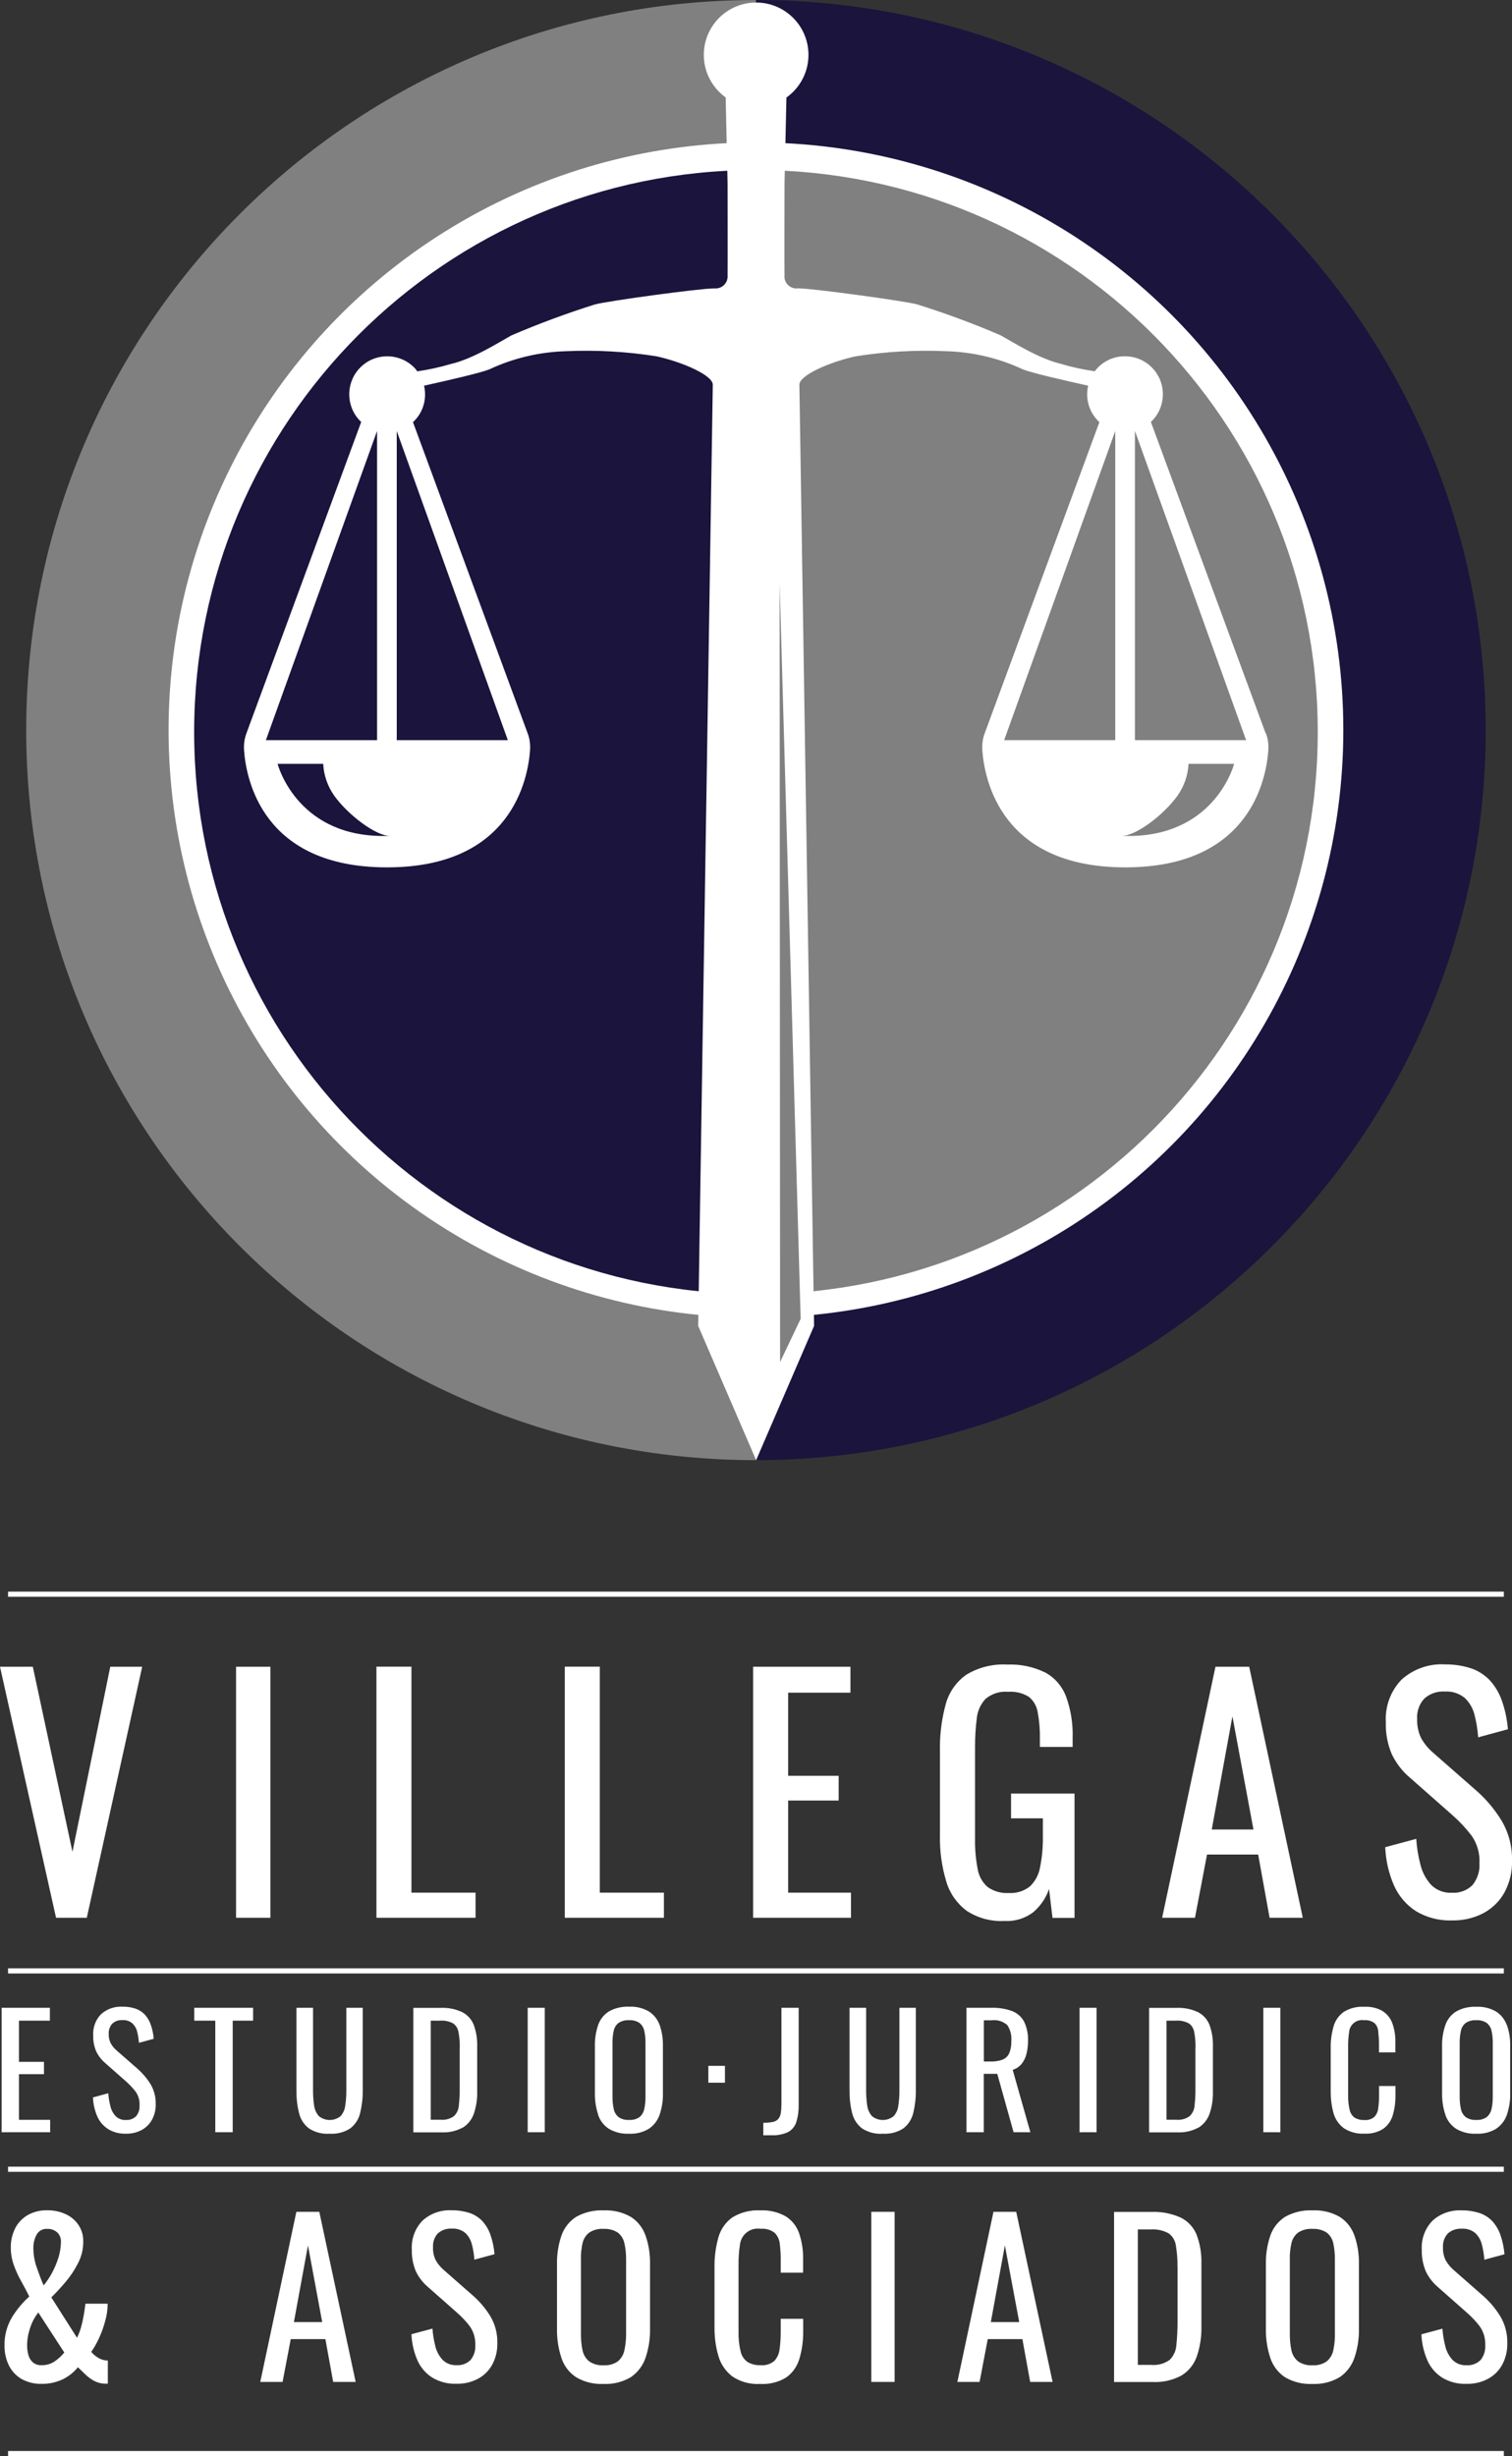
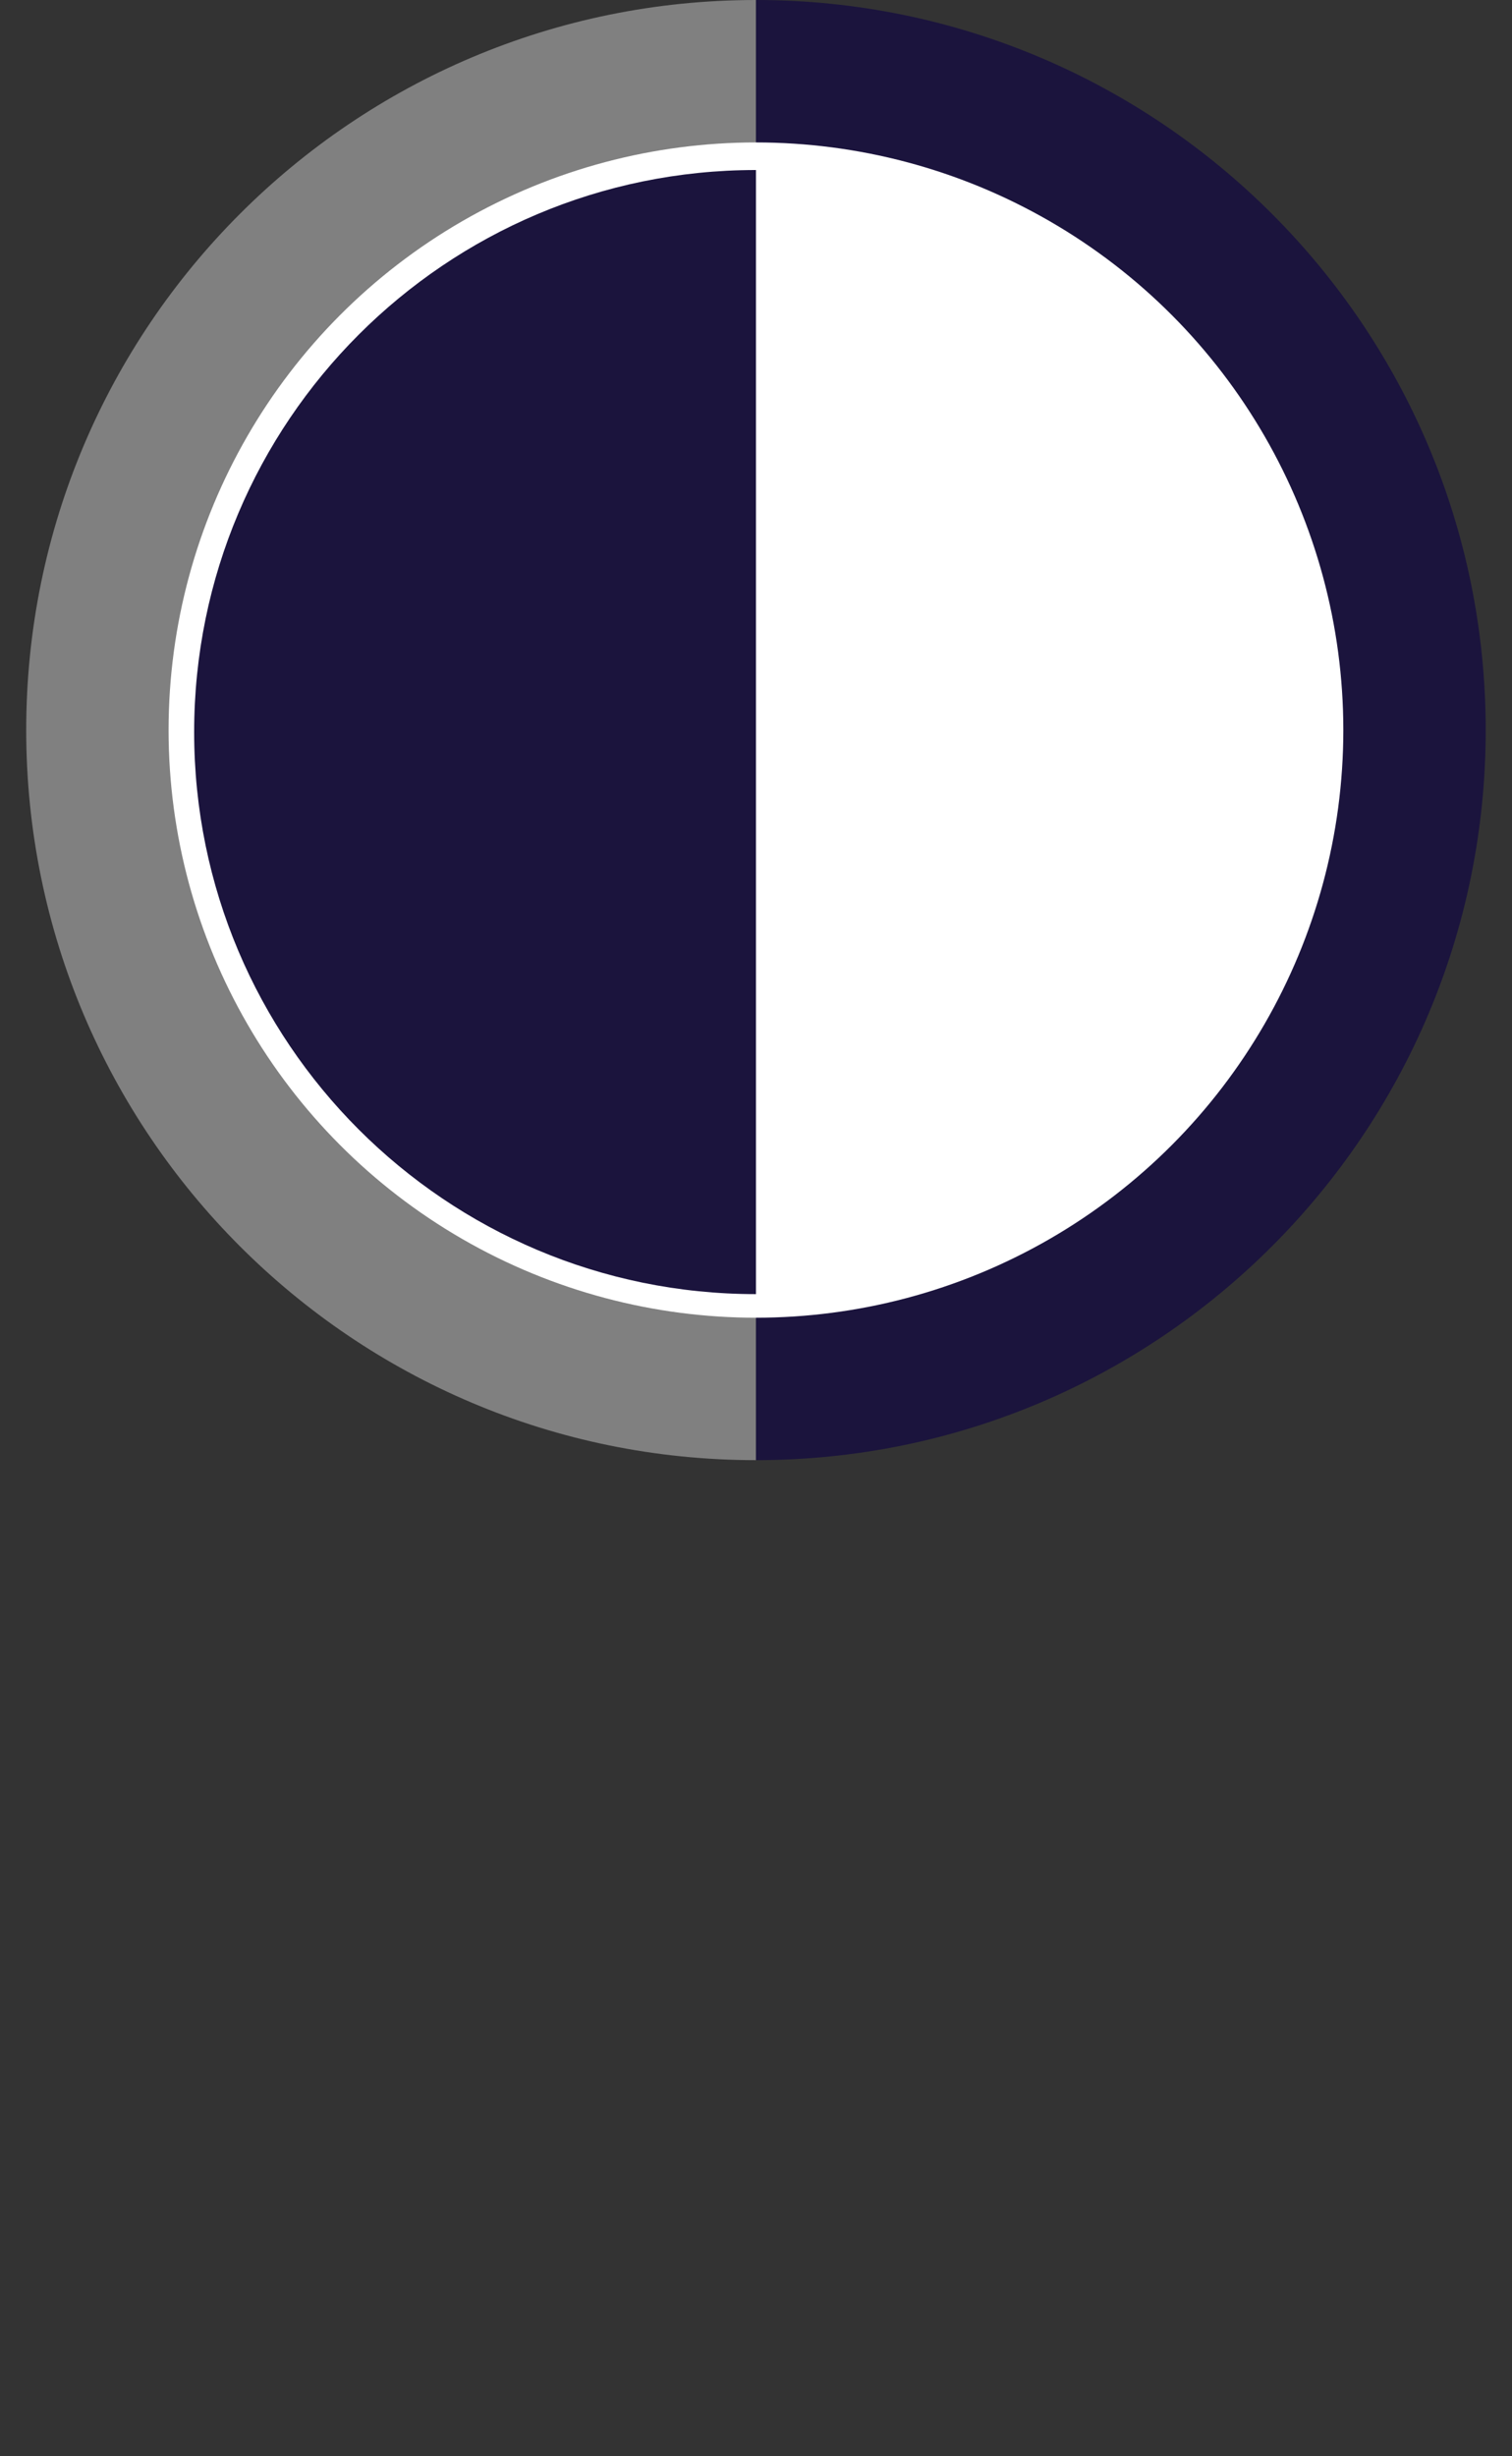
<svg xmlns="http://www.w3.org/2000/svg" id="b" width="166.73" height="270.72" viewBox="0 0 166.73 270.72">
  <rect x="0" y="0" width="166.73" height="270.72" fill="#333333" stroke="none" />
  <g id="c">
    <path id="d" d="M83.36,160.94C38.92,160.94,2.89,124.91,2.89,80.47S38.92,0,83.36,0v160.94Z" fill="gray" />
    <path id="e" d="M83.36,160.94c44.44,0,80.47-36.03,80.47-80.47S127.8,0,83.36,0v160.94Z" fill="#1b143d" />
    <circle id="f" cx="83.36" cy="80.47" r="64.77" fill="#fff" />
-     <path id="g" d="M83.36,142.64c34.21,0,61.95-27.74,61.95-61.95s-27.74-61.95-61.95-61.95v123.9Z" fill="gray" />
    <path id="h" d="M83.36,142.64c-34.21,0-61.95-27.74-61.95-61.95s27.74-61.95,61.95-61.95h0v123.9Z" fill="#1b143d" />
-     <path d="M139.57,80.84l-12.66-34.33c1.69-1.58,1.77-4.24.19-5.92-1.58-1.69-4.24-1.77-5.92-.19-.17.16-.32.34-.46.52-1.25-.18-2.49-.44-3.7-.81-2.44-.56-5.32-2.4-6.68-3.15-3.01-1.3-6.08-2.43-9.2-3.41-1.28-.36-11.54-1.77-13.14-1.77-.73.1-1.4-.42-1.49-1.14-.01-.09-.01-.19,0-.28-.02-.1,0-10.14,0-10.14l.21-9.47c1.47-1.05,2.43-2.76,2.43-4.7,0-3.19-2.58-5.77-5.77-5.77s-5.77,2.58-5.77,5.77c0,1.93.95,3.64,2.41,4.69l.21,9.48s.02,10.04,0,10.14c.06.73-.48,1.37-1.22,1.43-.09,0-.19,0-.28,0-1.6,0-11.86,1.4-13.14,1.77-3.12.98-6.19,2.12-9.2,3.41-1.35.75-4.23,2.59-6.68,3.15-1.21.36-2.45.63-3.7.81-.08-.1-.14-.21-.23-.31-1.57-1.7-4.22-1.81-5.92-.24-1.7,1.57-1.81,4.22-.24,5.92.07.07.14.14.21.21l-12.66,34.33c-.22.59-.3,1.21-.26,1.83.23,3.25,2.05,12.9,15.67,12.93h.23c13.58-.05,15.41-9.69,15.64-12.93.04-.62-.04-1.25-.26-1.83l-12.65-34.31c1.15-1.06,1.55-2.6,1.22-4.02,2.72-.6,6.15-1.39,7.18-1.79,2.66-1.25,5.55-1.93,8.49-2.01,3.33-.15,6.66.04,9.95.56,2.78.6,6.24,2.08,6.22,3.14l-1.61,103.73,6.39,14.8,6.39-14.8-1.62-103.73c-.02-1.07,3.44-2.54,6.22-3.14,3.29-.52,6.62-.71,9.95-.56,2.94.08,5.83.76,8.49,2.01,1.03.4,4.46,1.19,7.18,1.79-.3,1.32.03,2.75,1.03,3.81.07.07.14.14.21.21l-12.65,34.31c-.22.59-.3,1.21-.26,1.83.23,3.24,2.05,12.88,15.64,12.93h.23c13.62-.04,15.45-9.69,15.67-12.93.04-.62-.04-1.25-.26-1.83ZM29.32,81.58l12.26-34.08v34.08h-12.26ZM41.91,92.14h0c-9.31-.19-11.3-7.95-11.3-7.95h5.03c.06,1.25.48,2.46,1.2,3.49,1.51,2.12,4.59,4.46,6.18,4.46,0,0-.9,0-1.12,0ZM56,81.58h-12.25v-34.07l12.25,34.07ZM122.98,81.58h-12.25l12.25-34.07v34.07ZM124.8,92.14c-.22,0-1.12,0-1.12,0,1.6,0,4.67-2.34,6.18-4.46.72-1.03,1.14-2.24,1.2-3.49h5.03s-1.98,7.76-11.3,7.95ZM125.15,81.58v-34.08l12.26,34.08h-12.26Z" fill="#fff" />
-     <path id="i" d="M86.01,150.15l2.28-4.79-2.32-81.04.05,85.83Z" fill="gray" />
-     <path d="M23.74,235.02v-12.3h-2.32v-1.42h6.49v1.42h-2.25v12.3h-1.91ZM58.19,221.3v13.72h1.88v-13.72h-1.88ZM13.89,233.67c-.42.02-.84-.13-1.14-.43-.29-.31-.49-.7-.58-1.11-.12-.46-.2-.93-.23-1.41l-1.69.46c.03.72.19,1.42.47,2.08.25.58.67,1.06,1.2,1.41.59.36,1.28.53,1.97.51.59.01,1.18-.12,1.7-.39.49-.26.89-.65,1.16-1.13.29-.54.44-1.14.42-1.75.02-.78-.19-1.56-.59-2.23-.38-.6-.84-1.15-1.37-1.62l-2.32-2.03c-.28-.23-.51-.51-.69-.83-.15-.32-.23-.68-.21-1.03-.03-.41.12-.82.4-1.13.31-.27.7-.41,1.11-.38.4-.03.79.1,1.09.35.26.25.45.56.53.91.11.41.17.82.2,1.24l1.63-.44c-.04-.53-.15-1.06-.33-1.57-.14-.41-.37-.79-.66-1.11-.29-.3-.64-.52-1.03-.65-.46-.15-.95-.22-1.43-.21-.86-.05-1.71.25-2.36.83-.6.62-.92,1.47-.86,2.34-.02.6.09,1.19.32,1.74.24.5.58.94,1,1.3l2.3,2.03c.39.35.75.73,1.07,1.14.3.44.45.97.42,1.5.03.43-.11.86-.38,1.19-.3.29-.71.45-1.13.41ZM51.01,234.51c-.71.38-1.5.56-2.3.52h-3.13v-13.72h2.98c.83-.04,1.66.12,2.41.47.58.3,1.03.79,1.27,1.4.27.74.4,1.53.38,2.32v5.05c.02.84-.11,1.67-.38,2.46-.23.63-.66,1.17-1.24,1.52ZM50.7,225.72c.01-.58-.03-1.16-.14-1.73-.06-.39-.27-.74-.59-.97-.44-.23-.94-.34-1.44-.3h-1.03v10.92s1.08,0,1.08,0c.53.05,1.06-.09,1.49-.41.32-.32.51-.74.53-1.19.07-.62.1-1.25.09-1.88v-4.46ZM32.69,221.3v9.1c-.01.85.08,1.69.29,2.52.16.67.54,1.25,1.08,1.67.68.44,1.48.65,2.29.59.8.05,1.61-.15,2.28-.59.54-.42.92-1.01,1.08-1.67.2-.82.3-1.67.29-2.52v-9.1h-1.81v9.18c0,.54-.04,1.08-.12,1.61-.05.43-.23.83-.51,1.15-.7.57-1.7.57-2.4,0-.28-.32-.46-.72-.52-1.15-.08-.53-.12-1.07-.12-1.61v-9.18h-1.83ZM109.54,243.79h2.52l4.01,18.75h-2.47l-.86-4.72h-3.82l-.9,4.72h-2.45l3.98-18.75ZM110.81,247.49l-1.55,8.45h3.13l-1.58-8.45ZM149.35,246.39c.36,1.02.52,2.09.5,3.17v7.13c.02,1.09-.15,2.17-.5,3.2-.29.86-.86,1.6-1.61,2.12-.91.54-1.96.8-3.01.75-1.06.05-2.12-.2-3.03-.74-.76-.5-1.33-1.25-1.62-2.12-.34-1.04-.51-2.13-.49-3.23v-7.11c-.02-1.08.15-2.16.5-3.18.3-.84.87-1.56,1.62-2.04.92-.51,1.97-.76,3.02-.71,1.05-.05,2.1.2,3.01.72.75.48,1.31,1.2,1.61,2.04ZM147.2,249.03c0-.6-.05-1.21-.18-1.79-.1-.46-.35-.87-.72-1.16-.47-.3-1.02-.44-1.57-.41-.56-.04-1.11.1-1.59.41-.37.29-.63.7-.73,1.16-.13.59-.2,1.19-.18,1.79v8.22c0,.61.05,1.22.18,1.82.1.47.36.9.73,1.2.47.32,1.02.47,1.59.43.56.04,1.11-.11,1.57-.43.37-.31.62-.73.72-1.2.13-.6.19-1.21.18-1.82v-8.22ZM131.96,246.34c.38,1.01.55,2.09.52,3.17v6.9c.03,1.14-.15,2.28-.52,3.36-.31.86-.91,1.6-1.69,2.07-.96.51-2.05.76-3.14.71h-4.28v-18.75h4.08c1.13-.05,2.27.17,3.3.64.79.4,1.41,1.08,1.74,1.91ZM129.84,249.83c.02-.79-.05-1.58-.18-2.36-.08-.53-.37-1.01-.81-1.32-.6-.32-1.29-.47-1.97-.42h-1.41v14.93h1.48c.72.07,1.45-.13,2.04-.56.43-.43.69-1.01.73-1.62.09-.85.13-1.71.13-2.57v-6.09ZM65.96,233.08c-.25-.76-.37-1.56-.36-2.36v-5.2c-.02-.79.11-1.58.36-2.33.22-.62.63-1.14,1.19-1.49.67-.38,1.44-.55,2.21-.52.77-.04,1.53.14,2.2.53.55.35.96.88,1.18,1.49.26.75.38,1.53.36,2.32v5.22c.02.79-.11,1.59-.36,2.34-.21.63-.63,1.17-1.18,1.55-.66.4-1.43.59-2.2.55-.78.04-1.55-.15-2.22-.54-.56-.37-.98-.91-1.19-1.55ZM67.54,231.14c0,.45.04.89.14,1.33.07.35.26.66.53.88.34.23.75.34,1.16.31h0c.41.03.81-.08,1.15-.31.27-.23.45-.54.52-.88.1-.44.14-.88.14-1.33v-6.01c0-.44-.04-.88-.14-1.31-.07-.34-.26-.63-.52-.85-.34-.22-.75-.33-1.15-.3-.41-.03-.82.08-1.16.3-.27.21-.46.51-.53.85-.1.43-.14.87-.14,1.31v6.01ZM32.69,243.79h2.52l4.01,18.75h-2.48l-.86-4.72h-3.82l-.9,4.72h-2.46l3.98-18.75ZM33.96,247.49l-1.55,8.45h3.12l-1.57-8.45ZM159.31,186.44c.8-.05,1.58.2,2.2.7.53.5.9,1.14,1.08,1.84.21.82.35,1.66.41,2.51l3.28-.89c-.09-1.08-.31-2.14-.67-3.16-.29-.83-.74-1.59-1.33-2.24-.58-.6-1.29-1.06-2.08-1.32-.93-.3-1.91-.44-2.89-.43-1.74-.1-3.45.51-4.75,1.67-1.22,1.26-1.85,2.97-1.74,4.72-.04,1.2.18,2.39.65,3.5.48,1,1.17,1.9,2.02,2.61l4.65,4.1c.79.69,1.51,1.46,2.15,2.3.61.89.91,1.95.85,3.02.06.87-.22,1.73-.77,2.41-.6.59-1.43.9-2.27.84-.85.05-1.69-.27-2.29-.87-.57-.63-.98-1.4-1.18-2.23-.24-.93-.4-1.88-.46-2.84l-3.42.92c.06,1.45.38,2.87.96,4.2.51,1.16,1.35,2.15,2.41,2.84,1.2.72,2.58,1.08,3.98,1.03,1.19.03,2.38-.24,3.44-.78.98-.52,1.8-1.3,2.34-2.27.59-1.08.89-2.3.85-3.54.04-1.58-.38-3.14-1.2-4.49-.76-1.22-1.69-2.32-2.77-3.26l-4.68-4.1c-.56-.47-1.03-1.04-1.38-1.67-.31-.65-.45-1.37-.43-2.08-.06-.84.23-1.66.8-2.27.61-.54,1.42-.82,2.24-.77ZM98.65,262.54v-18.75h-2.57v18.75h2.57ZM71.18,246.39c.36,1.02.52,2.09.5,3.17v7.13c.02,1.09-.15,2.17-.5,3.2-.29.86-.86,1.6-1.61,2.12-.91.54-1.96.8-3.01.75-1.06.05-2.12-.2-3.03-.74-.76-.5-1.34-1.25-1.62-2.12-.34-1.04-.51-2.13-.49-3.23v-7.11c-.02-1.08.15-2.16.5-3.18.3-.84.87-1.56,1.62-2.04.92-.51,1.97-.76,3.02-.71,1.05-.05,2.1.2,3.01.72.75.48,1.31,1.2,1.61,2.04ZM69.04,249.03c0-.6-.05-1.21-.19-1.79-.1-.46-.35-.87-.72-1.16-.47-.3-1.02-.44-1.57-.41-.56-.04-1.11.1-1.59.41-.37.29-.63.7-.73,1.16-.13.59-.2,1.19-.18,1.79v8.22c0,.61.05,1.22.18,1.82.1.47.35.9.73,1.2.47.32,1.02.47,1.59.43.56.04,1.11-.11,1.57-.43.37-.31.62-.73.72-1.2.13-.6.19-1.21.19-1.82v-8.22ZM50.35,260.69c-.58.03-1.14-.18-1.55-.59-.39-.43-.67-.95-.8-1.52-.16-.63-.27-1.27-.31-1.92l-2.32.62c.04.98.26,1.95.65,2.85.34.79.91,1.46,1.63,1.92.81.49,1.75.73,2.7.69.81.02,1.6-.16,2.32-.53.67-.35,1.22-.88,1.59-1.54.4-.73.6-1.56.58-2.4.03-1.07-.25-2.13-.81-3.04-.51-.82-1.15-1.57-1.88-2.21l-3.17-2.78c-.38-.32-.7-.7-.94-1.13-.21-.44-.31-.92-.29-1.41-.04-.57.16-1.13.54-1.54.42-.37.96-.55,1.52-.52.54-.04,1.07.13,1.49.47.36.34.61.77.73,1.25.15.56.24,1.13.28,1.7l2.22-.6c-.06-.73-.21-1.45-.45-2.14-.19-.56-.5-1.08-.9-1.52-.39-.41-.88-.71-1.41-.89-.63-.2-1.29-.3-1.96-.29-1.18-.06-2.34.34-3.22,1.14-.82.85-1.25,2.01-1.18,3.2-.02.81.13,1.62.44,2.37.32.68.79,1.28,1.37,1.77l3.15,2.78c.54.47,1.03.99,1.46,1.56.41.6.61,1.32.58,2.05.04.59-.15,1.17-.52,1.63-.41.4-.97.61-1.54.57ZM88.56,250.5v-1.48c.02-.98-.13-1.96-.45-2.89-.27-.77-.79-1.42-1.48-1.85-.85-.47-1.82-.7-2.79-.65-1.09-.06-2.16.21-3.09.78-.74.53-1.28,1.31-1.53,2.19-.3,1.08-.45,2.19-.43,3.31v6.62c-.01,1.07.13,2.13.43,3.15.25.89.79,1.68,1.53,2.25.91.61,2,.9,3.09.83,1.01.06,2.02-.19,2.88-.73.69-.5,1.19-1.22,1.43-2.04.29-.98.43-2,.42-3.02v-1.39h-2.48v1.39c0,.65-.03,1.3-.12,1.94-.05.49-.25.95-.58,1.31-.43.36-.98.53-1.53.47-.5.03-1-.1-1.43-.35-.39-.28-.66-.7-.76-1.17-.18-.73-.25-1.48-.23-2.23v-7.43c0-.68.04-1.36.15-2.03,0-.06.01-.11.02-.17.17-1.08,1.18-1.82,2.26-1.65.55-.05,1.11.1,1.55.44.33.33.53.77.57,1.24.07.61.11,1.23.1,1.84v1.32h2.48ZM132.14,234.51c-.71.38-1.5.56-2.3.52h-3.13v-13.72h2.98c.83-.04,1.66.12,2.41.47.58.3,1.03.79,1.27,1.4.27.74.4,1.53.38,2.32v5.05c.02.84-.11,1.67-.38,2.46-.23.63-.66,1.17-1.24,1.52ZM131.83,225.72c.01-.58-.03-1.16-.14-1.73-.06-.39-.27-.74-.59-.97-.44-.23-.94-.34-1.44-.3h-1.03v10.92h1.08c.53.05,1.06-.09,1.49-.41.32-.32.51-.74.53-1.19.07-.62.1-1.25.09-1.88v-4.46ZM133.1,204.41l-1.33,6.97h-3.62l5.88-27.67h3.72l5.91,27.67h-3.66l-1.26-6.97h-5.64ZM133.61,201.65h4.61l-2.32-12.47-2.28,12.47ZM9.57,211.38l6.11-27.67h-3.52l-4.17,20.4-4.37-20.4H0l6.18,27.67h3.38ZM118.28,192.56v-1.03c.05-1.54-.2-3.08-.72-4.53-.43-1.14-1.24-2.08-2.31-2.66-1.3-.63-2.74-.93-4.18-.87-1.59-.09-3.17.3-4.53,1.13-1.11.79-1.91,1.95-2.26,3.26-.46,1.69-.67,3.43-.63,5.18v9.26c-.04,1.72.2,3.44.7,5.09.38,1.29,1.17,2.42,2.26,3.23,1.23.8,2.69,1.19,4.15,1.11,1.15.07,2.3-.28,3.21-.99.78-.68,1.37-1.55,1.71-2.53l.38,3.18h2.43v-13.7h-7v2.73h3.51v1.91c.02,1.17-.08,2.34-.31,3.48-.14.81-.53,1.55-1.13,2.12-.66.52-1.49.77-2.32.72-.83.05-1.64-.18-2.32-.65-.59-.51-.98-1.21-1.11-1.98-.21-1.09-.31-2.2-.29-3.31v-10.25c0-1.02.06-2.04.19-3.06.08-.8.41-1.55.96-2.14.69-.58,1.58-.87,2.48-.79.81-.06,1.62.13,2.31.56.52.43.87,1.04.97,1.71.18.97.26,1.96.24,2.96v.85h3.62ZM93.78,186.58v-2.87h-10.73v27.67h10.79s0-2.77,0-2.77h-6.93v-10.15h5.57v-2.73h-5.57v-9.16h6.87ZM163.52,253.03l-3.17-2.78c-.38-.32-.7-.7-.94-1.13-.21-.44-.31-.92-.29-1.41-.04-.57.16-1.13.54-1.54.42-.37.96-.55,1.52-.52.54-.04,1.07.13,1.49.47.36.34.61.77.73,1.25.15.56.24,1.13.28,1.7l2.22-.6c-.06-.73-.21-1.45-.45-2.14-.19-.56-.5-1.08-.9-1.52-.39-.41-.88-.71-1.41-.89-.63-.2-1.29-.3-1.96-.29-1.18-.06-2.34.34-3.22,1.14-.82.85-1.25,2.01-1.18,3.2-.02.81.13,1.62.44,2.37.32.68.79,1.28,1.37,1.77l3.15,2.78c.54.47,1.03.99,1.46,1.56.41.6.61,1.32.58,2.05.04.59-.15,1.17-.52,1.63-.41.4-.97.61-1.54.57-.58.03-1.14-.18-1.55-.59-.39-.43-.67-.95-.8-1.52-.16-.63-.27-1.27-.31-1.92l-2.32.62c.04.98.26,1.95.65,2.85.34.79.91,1.46,1.63,1.92.81.49,1.75.73,2.7.69.81.02,1.6-.16,2.32-.53.67-.35,1.22-.88,1.59-1.54.4-.73.6-1.56.58-2.4.03-1.07-.25-2.13-.81-3.04-.51-.82-1.15-1.57-1.88-2.21ZM78.11,227.7v1.86h1.83v-1.86h-1.83ZM166.17,223.2c.26.75.38,1.53.36,2.32v5.22c.02.79-.11,1.59-.36,2.34-.21.63-.63,1.17-1.18,1.55-.66.4-1.43.59-2.2.55-.78.04-1.55-.15-2.22-.54-.56-.37-.98-.91-1.19-1.55-.25-.76-.37-1.56-.36-2.36v-5.2c-.02-.79.11-1.58.36-2.33.22-.62.63-1.14,1.19-1.49.67-.38,1.44-.55,2.21-.52.77-.04,1.53.14,2.2.53.55.35.96.88,1.18,1.49ZM164.61,225.13c0-.44-.04-.88-.14-1.31-.07-.34-.26-.63-.53-.85-.34-.22-.75-.33-1.15-.3-.41-.03-.82.08-1.16.3-.27.21-.46.51-.53.85-.1.43-.14.87-.14,1.31v6.01c0,.45.04.89.14,1.33.07.35.26.66.53.88.34.23.75.34,1.16.31h0c.41.03.81-.08,1.15-.31.27-.23.45-.54.53-.88.1-.44.14-.88.14-1.33v-6.01ZM.98,260.72c-.33-.68-.49-1.42-.48-2.18-.03-1.08.25-2.16.8-3.09.53-.87,1.18-1.65,1.93-2.33-.28-.56-.58-1.12-.89-1.68-.32-.56-.59-1.15-.81-1.76-.22-.61-.34-1.26-.34-1.91-.02-.75.15-1.5.49-2.18.31-.61.8-1.11,1.39-1.45.65-.36,1.39-.54,2.13-.52.7-.01,1.39.13,2.03.42.57.26,1.07.67,1.42,1.19.37.55.55,1.2.53,1.86,0,.82-.19,1.62-.57,2.35-.38.75-.84,1.45-1.38,2.08-.54.64-1.07,1.21-1.57,1.7l2.83,4.45c.18-.35.32-.72.43-1.1.12-.41.22-.84.3-1.31.08-.46.15-.91.2-1.34h2.45c0,.64-.09,1.28-.27,1.9-.17.65-.4,1.28-.68,1.89-.24.53-.53,1.04-.86,1.52.22.26.49.49.79.66.31.19.67.29,1.04.29v2.55h-.32c-.42,0-.83-.12-1.2-.31-.35-.19-.67-.43-.96-.71-.29-.28-.56-.54-.82-.79-.44.55-1,.99-1.63,1.31-.75.36-1.57.54-2.4.52-.77.02-1.52-.17-2.19-.54-.6-.35-1.08-.87-1.39-1.49ZM3.68,247.77c0,.72.12,1.44.36,2.12.24.7.49,1.37.77,2.01h0c.35-.43.66-.88.92-1.37.29-.54.53-1.1.71-1.68.18-.57.27-1.15.28-1.75.02-.4-.13-.78-.42-1.05-.3-.26-.69-.4-1.09-.38-.49-.04-.95.22-1.18.65-.24.45-.36.95-.35,1.46ZM2.99,258.54c0,.35.05.69.14,1.03.08.31.25.59.49.81.27.22.6.33.95.31.53.02,1.05-.13,1.48-.43.39-.27.74-.6,1.04-.96l-2.87-4.42c-.39.51-.69,1.07-.89,1.68-.22.64-.34,1.31-.34,1.98ZM5.53,233.65h-3.44v-5.03h2.76v-1.36h-2.76v-4.54h3.41v-1.42H.18v13.72h5.35v-1.37ZM62.28,183.71v27.67h10.93s0-2.77,0-2.77h-7.07v-24.91h-3.86ZM139.31,221.3v13.72h1.88v-13.72h-1.88ZM41.51,183.71v27.67h10.93s0-2.77,0-2.77h-7.07v-24.91h-3.86ZM119.04,221.3v13.72h1.88v-13.72h-1.88ZM93.68,221.3v9.1c-.01.85.08,1.69.29,2.52.16.66.54,1.25,1.08,1.67.68.44,1.48.65,2.29.59.8.05,1.61-.15,2.28-.59.54-.42.92-1.01,1.08-1.67.2-.82.3-1.67.29-2.52v-9.1h-1.81v9.18c0,.54-.04,1.08-.12,1.61-.05.43-.23.83-.51,1.15-.7.57-1.7.57-2.4,0-.28-.32-.46-.72-.52-1.15-.08-.53-.12-1.07-.12-1.61v-9.18h-1.83ZM87.82,233.86c.19-.63.27-1.28.25-1.94v-10.62h-1.9v10.59c0,.35-.02.71-.08,1.06-.04.24-.14.46-.3.64-.17.16-.37.26-.6.3-.34.06-.68.09-1.02.09v1.37h.92c.63.03,1.26-.09,1.83-.36.43-.24.75-.64.9-1.12ZM112.65,227.49c-.26.31-.6.53-.98.65l1.95,6.88h-1.85l-1.8-6.44h-1.49v6.44h-1.91v-13.72h2.76c.77-.02,1.54.1,2.27.36.57.22,1.04.63,1.33,1.17.31.66.46,1.38.43,2.11,0,.49-.05.97-.17,1.45-.1.4-.28.78-.54,1.1ZM111.08,223.21c-.48-.42-1.11-.62-1.74-.53h-.85v4.54h.73c.45.02.9-.05,1.32-.2.33-.13.6-.38.74-.7.18-.43.26-.9.24-1.37.05-.61-.1-1.22-.44-1.74ZM26.03,183.71v27.67h3.79v-27.67h-3.79ZM152.47,221.66c-.62-.35-1.33-.51-2.04-.47-.79-.05-1.58.15-2.26.57-.54.39-.94.95-1.12,1.6-.22.79-.33,1.6-.31,2.42v4.84c0,.78.1,1.55.31,2.3.18.65.58,1.23,1.12,1.64.67.44,1.46.66,2.26.61.74.05,1.48-.14,2.1-.53.51-.37.87-.89,1.05-1.49.21-.72.31-1.46.3-2.21v-1.02h-1.81v1.02c0,.48-.02.95-.09,1.42-.03.36-.18.69-.42.96-.31.26-.71.39-1.12.35-.37.02-.73-.07-1.05-.25-.29-.21-.48-.51-.56-.86-.13-.54-.18-1.08-.17-1.64v-5.44c0-.5.03-.99.11-1.48,0-.04,0-.08.01-.13.12-.79.87-1.33,1.65-1.2.41-.04.81.08,1.14.32.24.24.39.56.41.91.05.45.08.9.08,1.35v.97h1.81v-1.08c.02-.72-.09-1.44-.33-2.12-.2-.56-.58-1.04-1.08-1.35ZM165.83,238.81H.89v.57h164.94v-.57ZM.89,270.72h164.94v-.57H.89v.57ZM165.83,175.43H.89v.57h164.94v-.57ZM165.83,216.95H.89v.57h164.94v-.57Z" fill="#fff" />
  </g>
</svg>